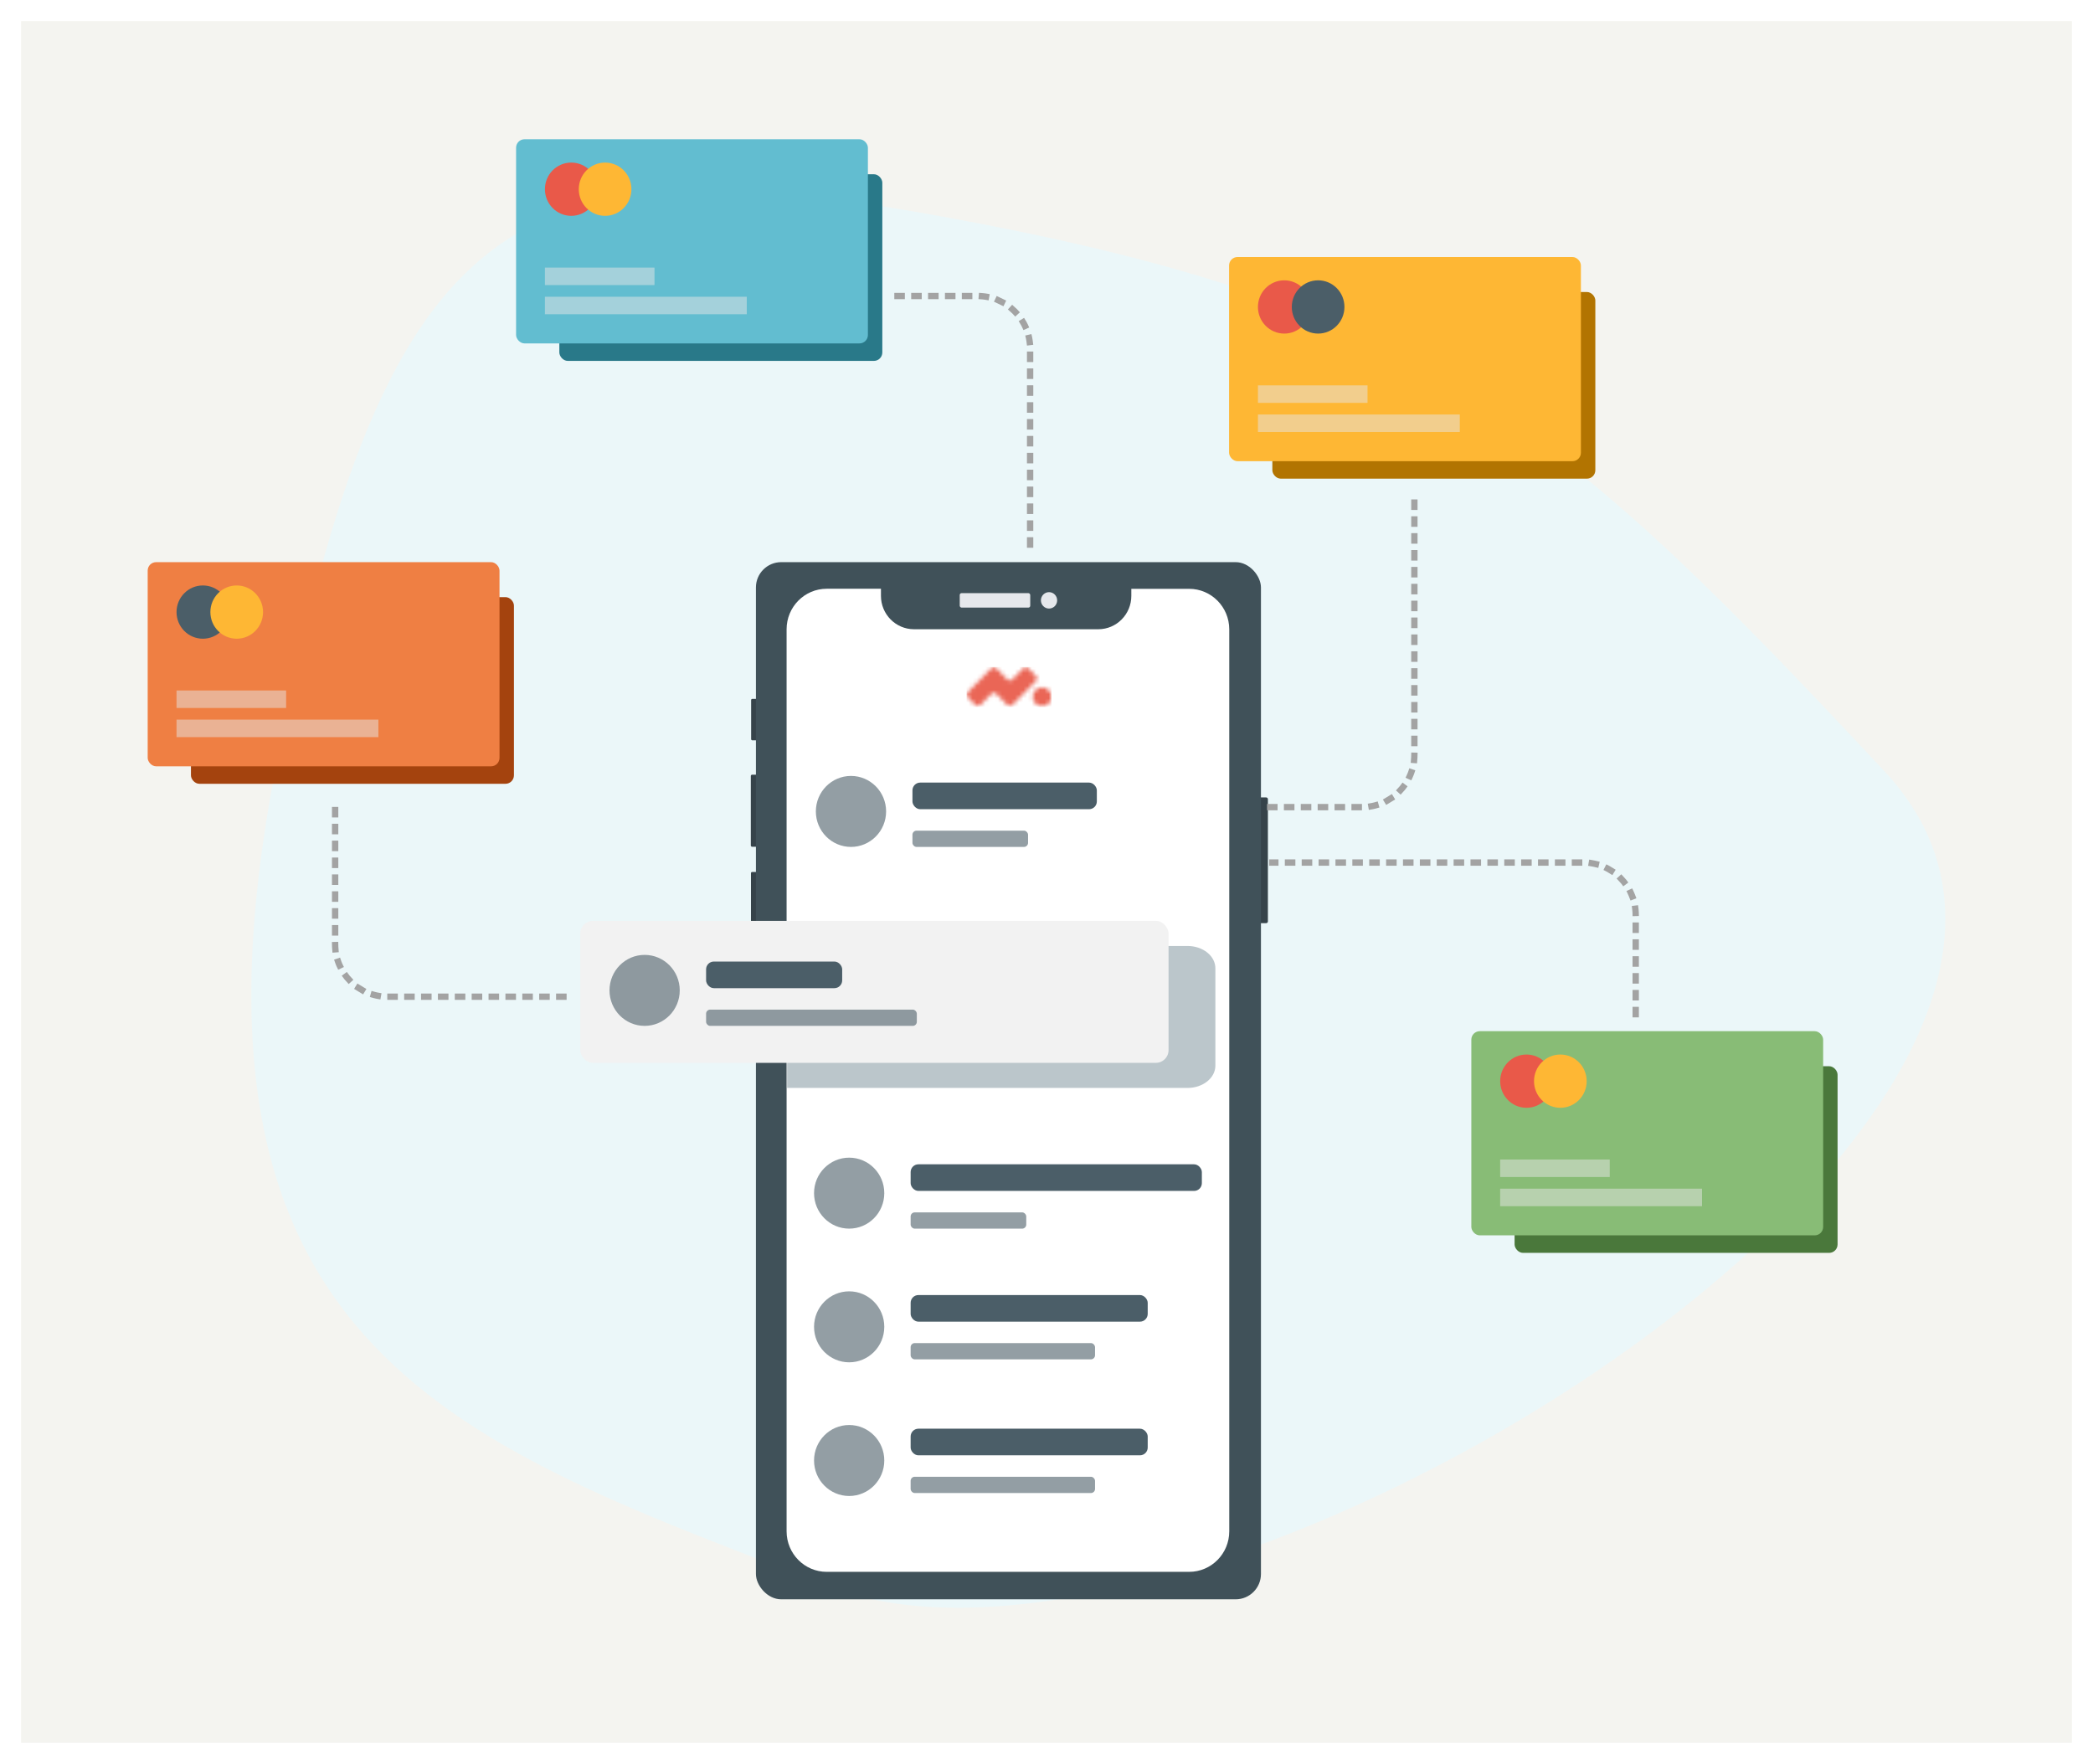
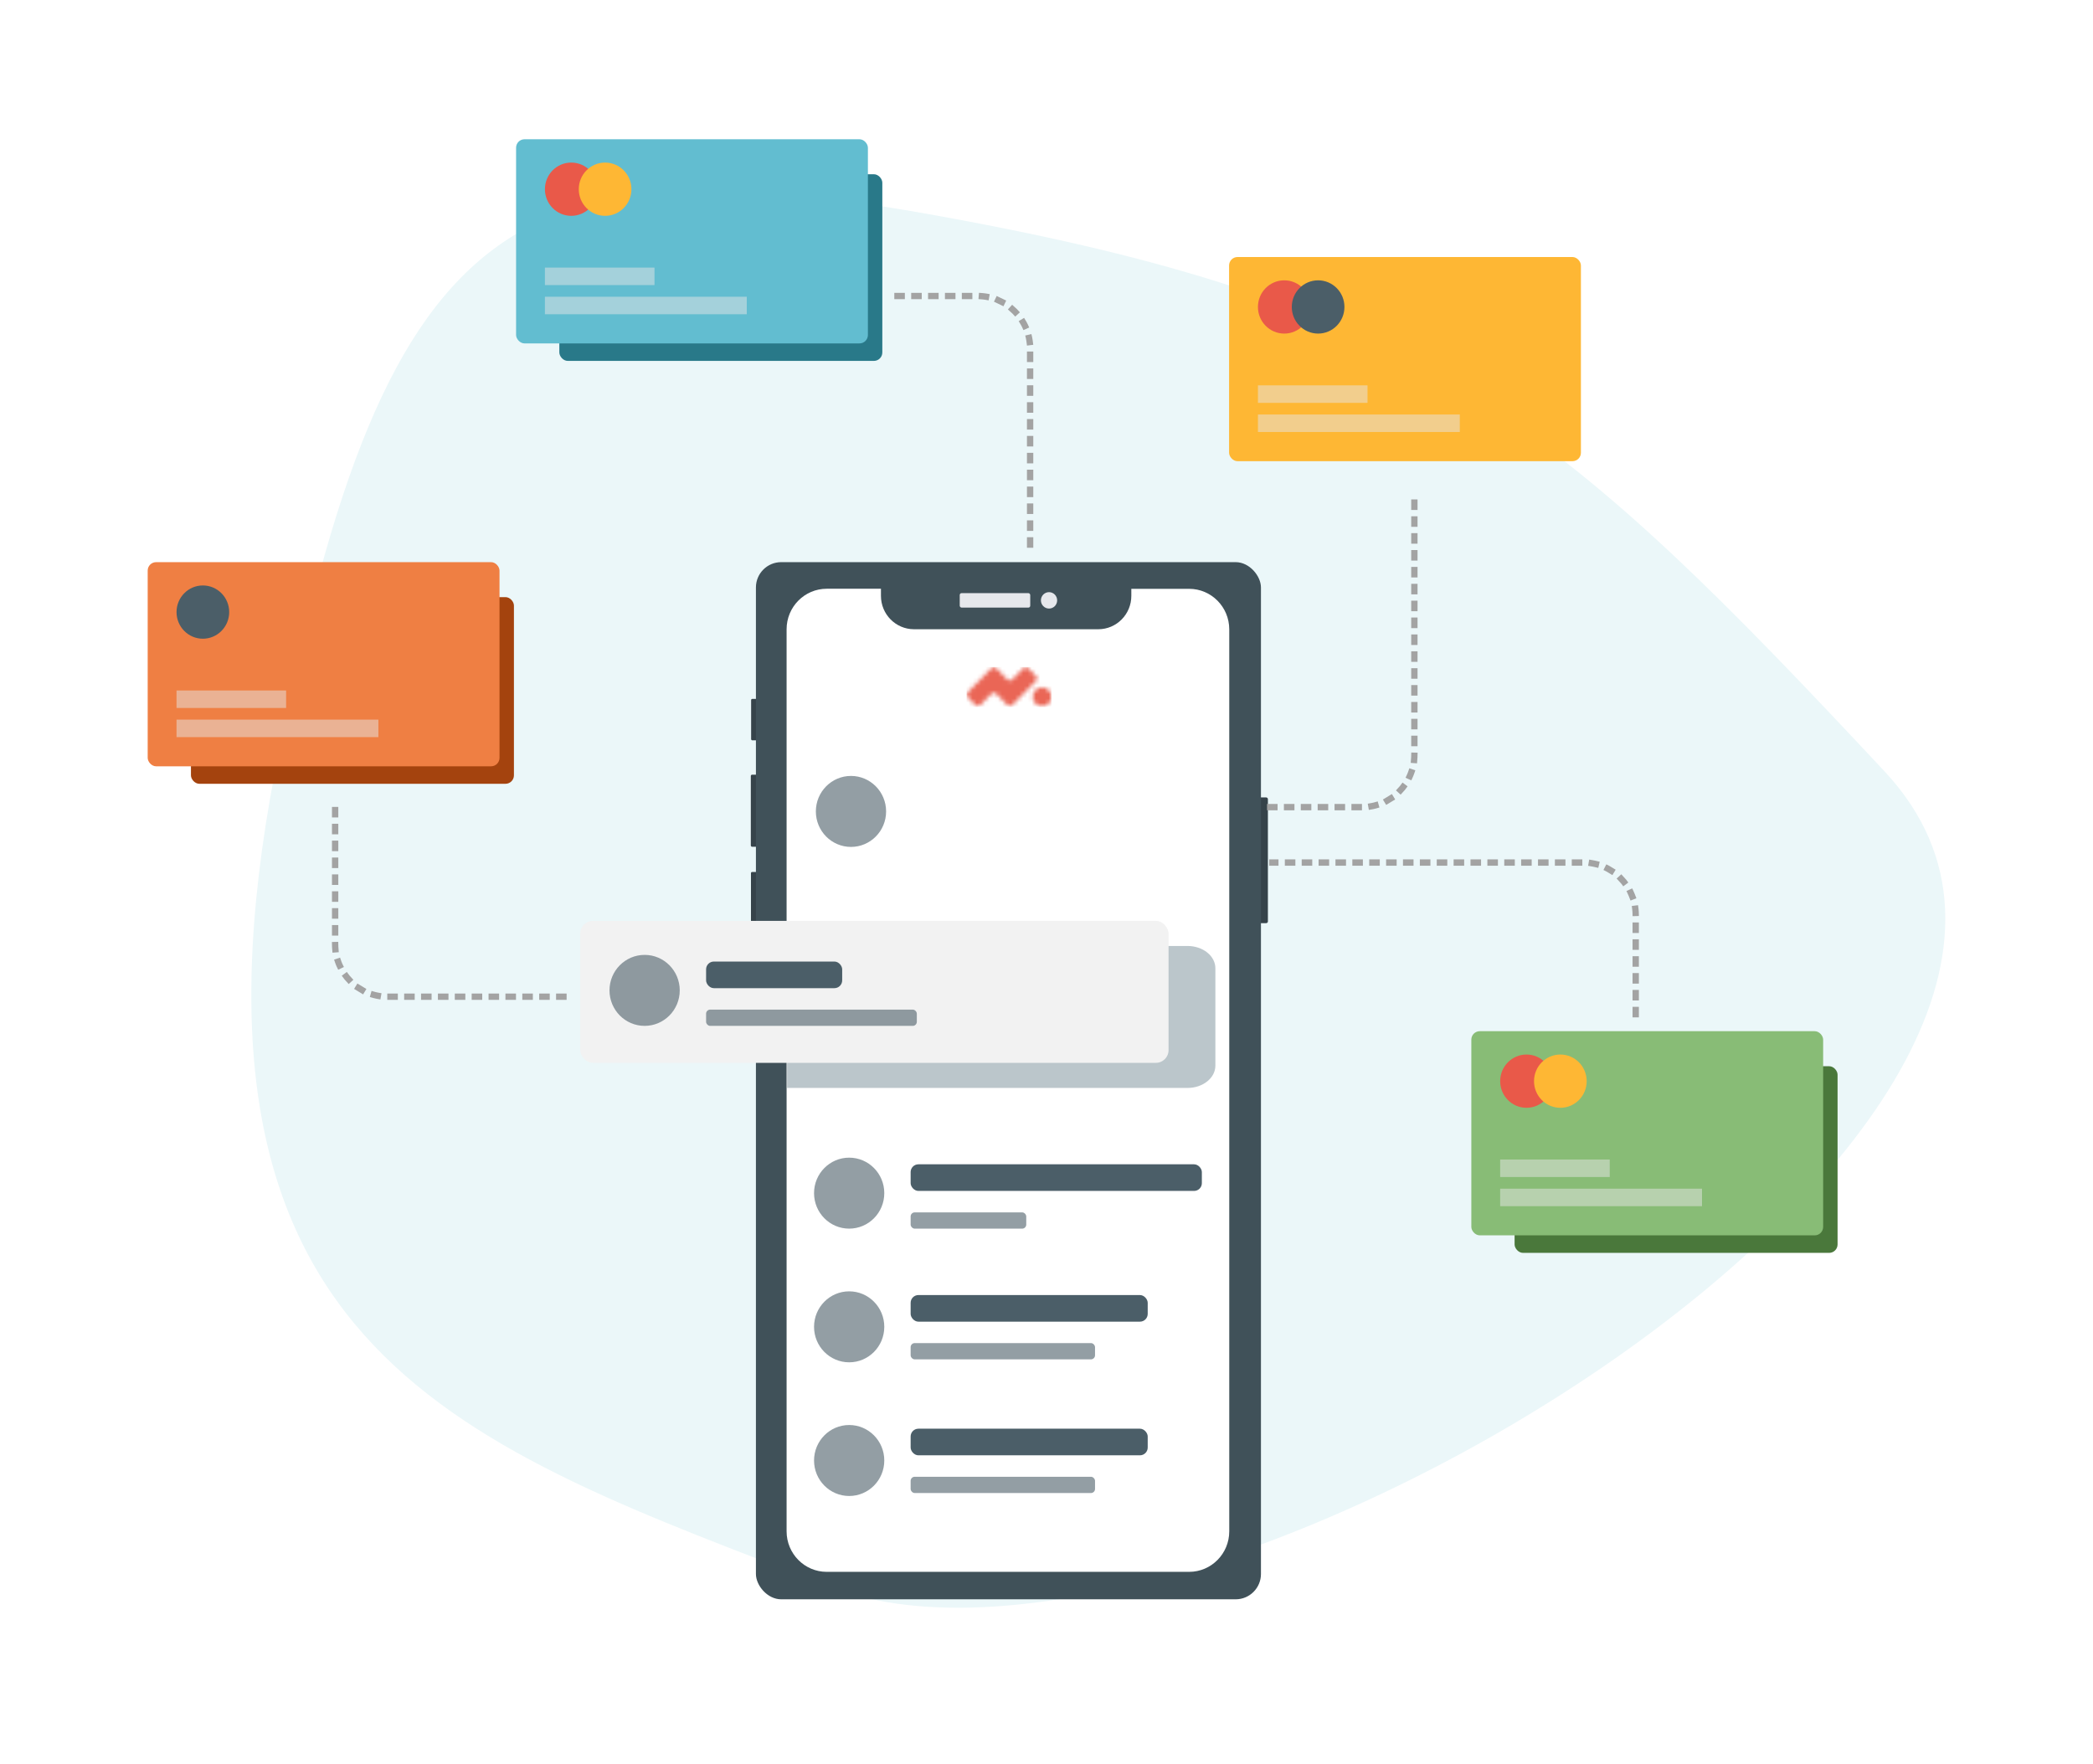
<svg xmlns="http://www.w3.org/2000/svg" width="496" height="418" viewBox="0 0 496 418" fill="none">
  <g filter="url(#filter0_d)">
-     <rect x="5" y="3" width="486" height="408" fill="#F4F4F0" />
-   </g>
+     </g>
  <path d="M446.602 182.8C521.526 263.038 283.889 409.698 196.856 376.075C109.823 342.451 38.683 321.114 65.171 182.8C91.66 44.486 124.202 32.258 231.669 52.892C339.136 73.526 371.678 102.563 446.602 182.8Z" fill="#EBF7F9" />
  <rect x="45.251" y="141.506" width="76.54" height="44.234" rx="2" fill="#A4430E" />
  <rect x="35" y="133.217" width="83.374" height="48.381" rx="2" fill="#EF7F43" />
  <ellipse cx="48.074" cy="145.051" rx="6.24" ry="6.311" fill="#4B5E68" />
-   <ellipse cx="56.095" cy="145.052" rx="6.24" ry="6.311" fill="#FEB734" />
  <rect opacity="0.5" x="41.834" y="163.629" width="25.969" height="4.147" fill="#E6E6E6" />
  <rect opacity="0.5" x="41.834" y="170.537" width="47.837" height="4.147" fill="#E6E6E6" />
  <rect x="132.553" y="41.292" width="76.54" height="44.234" rx="2" fill="#297989" />
  <rect x="122.302" y="33" width="83.374" height="48.381" rx="2" fill="#62BDD0" />
  <ellipse cx="135.375" cy="44.838" rx="6.24" ry="6.311" fill="#E95949" />
  <ellipse cx="143.397" cy="44.838" rx="6.24" ry="6.311" fill="#FEB734" />
  <rect opacity="0.5" x="129.135" y="63.413" width="25.969" height="4.147" fill="#E6E6E6" />
  <rect opacity="0.5" x="129.135" y="70.322" width="47.837" height="4.147" fill="#E6E6E6" />
-   <rect x="301.523" y="69.198" width="76.54" height="44.234" rx="2" fill="#B27401" />
  <rect x="291.271" y="60.909" width="83.374" height="48.381" rx="2" fill="#FEB734" />
  <ellipse cx="304.345" cy="72.742" rx="6.24" ry="6.311" fill="#E95949" />
  <ellipse cx="312.368" cy="72.741" rx="6.24" ry="6.311" fill="#4B5E68" />
  <rect opacity="0.5" x="298.105" y="91.322" width="25.969" height="4.147" fill="#E6E6E6" />
  <rect opacity="0.5" x="298.105" y="98.23" width="47.837" height="4.147" fill="#E6E6E6" />
  <rect x="358.928" y="252.669" width="76.54" height="44.234" rx="2" fill="#4A783B" />
  <rect x="348.677" y="244.369" width="83.374" height="48.381" rx="2" fill="#88BC76" />
  <ellipse cx="361.75" cy="256.211" rx="6.24" ry="6.311" fill="#E95949" />
  <ellipse cx="369.773" cy="256.211" rx="6.24" ry="6.311" fill="#FEB734" />
  <rect opacity="0.5" x="355.511" y="274.781" width="25.969" height="4.147" fill="#E6E6E6" />
  <rect opacity="0.5" x="355.511" y="281.691" width="47.837" height="4.147" fill="#E6E6E6" />
  <path d="M79.42 191.963V223.756C79.42 230.627 84.99 236.197 91.861 236.197H136.142" stroke="#A3A3A3" stroke-width="1.5" stroke-linecap="square" stroke-dasharray="1 3" />
  <path d="M387.63 240.343V216.844C387.63 209.973 382.06 204.403 375.19 204.403H301.523" stroke="#A3A3A3" stroke-width="1.5" stroke-linecap="square" stroke-dasharray="1 3" />
  <rect x="296.893" y="188.97" width="3.576" height="29.794" rx="0.401" fill="#36434A" />
  <rect x="178.002" y="165.629" width="2.008" height="9.809" rx="0.263" fill="#36434A" />
  <rect x="177.929" y="183.589" width="2.261" height="17.073" rx="0.296" fill="#36434A" />
  <rect x="177.963" y="206.634" width="2.154" height="17.22" rx="0.282" fill="#36434A" />
  <rect x="179.138" y="133.216" width="119.682" height="245.784" rx="6" fill="#405159" />
  <rect x="227.436" y="140.558" width="16.712" height="3.431" rx="0.445" fill="#E6E8EC" />
  <path d="M248.601 144.216C249.664 144.216 250.526 143.345 250.526 142.271C250.526 141.197 249.664 140.326 248.601 140.326C247.538 140.326 246.676 141.197 246.676 142.271C246.676 143.345 247.538 144.216 248.601 144.216Z" fill="#E6E8EC" />
  <path d="M291.31 149.127V362.891C291.308 368.195 287.053 372.493 281.804 372.493H195.914C190.666 372.493 186.41 368.195 186.408 362.891V149.127C186.408 143.822 190.664 139.521 195.914 139.521H208.767V141.207C208.769 145.574 212.272 149.114 216.594 149.116H260.292C264.608 149.107 268.102 145.568 268.102 141.207V139.539H281.804C287.047 139.539 291.3 143.829 291.31 149.127Z" fill="white" />
-   <rect x="216.233" y="185.457" width="43.697" height="6.308" rx="1.841" fill="#4B5E68" />
-   <rect opacity="0.6" x="216.233" y="196.848" width="27.398" height="3.855" rx="0.964" fill="#4B5E68" />
  <path opacity="0.6" d="M201.666 200.7C206.263 200.7 209.989 196.934 209.989 192.29C209.989 187.645 206.263 183.879 201.666 183.879C197.069 183.879 193.342 187.645 193.342 192.29C193.342 196.934 197.069 200.7 201.666 200.7Z" fill="#4B5E68" />
  <rect x="215.803" y="275.915" width="69.014" height="6.308" rx="1.841" fill="#4B5E68" />
  <rect opacity="0.6" x="215.803" y="287.307" width="27.398" height="3.855" rx="0.964" fill="#4B5E68" />
  <path opacity="0.6" d="M201.236 291.159C205.833 291.159 209.559 287.393 209.559 282.748C209.559 278.103 205.833 274.338 201.236 274.338C196.639 274.338 192.913 278.103 192.913 282.748C192.913 287.393 196.639 291.159 201.236 291.159Z" fill="#4B5E68" />
  <rect x="215.803" y="306.898" width="56.182" height="6.308" rx="1.841" fill="#4B5E68" />
  <rect opacity="0.6" x="215.803" y="318.282" width="43.697" height="3.855" rx="0.964" fill="#4B5E68" />
  <path opacity="0.6" d="M201.236 322.839C205.833 322.839 209.559 319.073 209.559 314.428C209.559 309.783 205.833 306.018 201.236 306.018C196.639 306.018 192.913 309.783 192.913 314.428C192.913 319.073 196.639 322.839 201.236 322.839Z" fill="#4B5E68" />
  <rect x="215.803" y="338.569" width="56.182" height="6.308" rx="1.841" fill="#4B5E68" />
  <rect opacity="0.6" x="215.803" y="349.96" width="43.697" height="3.855" rx="0.964" fill="#4B5E68" />
  <path opacity="0.6" d="M201.236 354.516C205.833 354.516 209.559 350.751 209.559 346.106C209.559 341.461 205.833 337.695 201.236 337.695C196.639 337.695 192.913 341.461 192.913 346.106C192.913 350.751 196.639 354.516 201.236 354.516Z" fill="#4B5E68" />
  <path d="M288.021 229.474V252.533C288.021 255.451 285.071 257.816 281.432 257.816H186.528V224.174H281.432C283.183 224.174 284.862 224.733 286.098 225.728C287.335 226.722 288.026 228.07 288.021 229.474Z" fill="#BBC6CB" />
  <rect x="137.508" y="218.227" width="139.416" height="33.642" rx="3" fill="#F2F2F2" />
  <rect x="167.329" y="227.865" width="32.253" height="6.308" rx="1.841" fill="#4B5E68" />
  <rect opacity="0.6" x="167.33" y="239.256" width="49.94" height="3.855" rx="0.964" fill="#4B5E68" />
  <path opacity="0.6" d="M152.764 243.108C157.36 243.108 161.087 239.342 161.087 234.698C161.087 230.053 157.36 226.287 152.764 226.287C148.167 226.287 144.44 230.053 144.44 234.698C144.44 239.342 148.167 243.108 152.764 243.108Z" fill="#4B5E68" />
  <mask id="mask0" mask-type="alpha" maskUnits="userSpaceOnUse" x="229" y="158" width="21" height="10">
    <path fill-rule="evenodd" clip-rule="evenodd" d="M236.043 164.349L238.795 167.146C238.932 167.285 239.118 167.364 239.311 167.364C239.505 167.364 239.691 167.285 239.828 167.146L245.554 161.33C245.692 161.191 245.769 161.001 245.769 160.804C245.769 160.606 245.692 160.417 245.554 160.278L243.613 158.306C243.476 158.165 243.29 158.087 243.095 158.087C242.901 158.087 242.715 158.165 242.578 158.306L239.826 161.102C239.689 161.243 239.503 161.322 239.308 161.322C239.114 161.322 238.928 161.243 238.791 161.102L236.039 158.306C235.902 158.165 235.715 158.087 235.521 158.087C235.327 158.087 235.141 158.165 235.004 158.306L229.28 164.122C229.142 164.261 229.064 164.45 229.064 164.648C229.064 164.845 229.142 165.034 229.28 165.173L231.221 167.146C231.358 167.286 231.544 167.365 231.738 167.365C231.933 167.365 232.119 167.286 232.256 167.146L235.008 164.349C235.145 164.209 235.331 164.13 235.525 164.13C235.72 164.13 235.906 164.209 236.043 164.349ZM249.178 165.127C249.178 166.361 248.186 167.361 246.962 167.361C245.739 167.361 244.746 166.361 244.746 165.127C244.746 163.893 245.739 162.893 246.962 162.893C248.186 162.893 249.178 163.893 249.178 165.127Z" fill="white" />
  </mask>
  <g mask="url(#mask0)">
    <rect x="229.064" y="158.086" width="20.115" height="9.462" fill="#EA6555" />
    <rect x="229.064" y="158.083" width="20.115" height="9.462" fill="#F9F9F7" fill-opacity="0.01" />
  </g>
  <path d="M212.683 70.15H231.678C238.549 70.15 244.119 75.72 244.119 82.59V130.971" stroke="#A3A3A3" stroke-width="1.5" stroke-linecap="square" stroke-dasharray="1 3" />
  <path d="M301.011 191.271H322.74C329.611 191.271 335.18 185.701 335.18 178.83V117.318" stroke="#A3A3A3" stroke-width="1.5" stroke-linecap="square" stroke-dasharray="1 3" />
  <defs>
    <filter id="filter0_d" x="0.99" y="0.995" width="494.021" height="416.021" filterUnits="userSpaceOnUse" color-interpolation-filters="sRGB">
      <feFlood flood-opacity="0" result="BackgroundImageFix" />
      <feColorMatrix in="SourceAlpha" type="matrix" values="0 0 0 0 0 0 0 0 0 0 0 0 0 0 0 0 0 0 127 0" />
      <feOffset dy="2.005" />
      <feGaussianBlur stdDeviation="2.005" />
      <feColorMatrix type="matrix" values="0 0 0 0 0 0 0 0 0 0 0 0 0 0 0 0 0 0 0.12 0" />
      <feBlend mode="normal" in2="BackgroundImageFix" result="effect1_dropShadow" />
      <feBlend mode="normal" in="SourceGraphic" in2="effect1_dropShadow" result="shape" />
    </filter>
  </defs>
</svg>